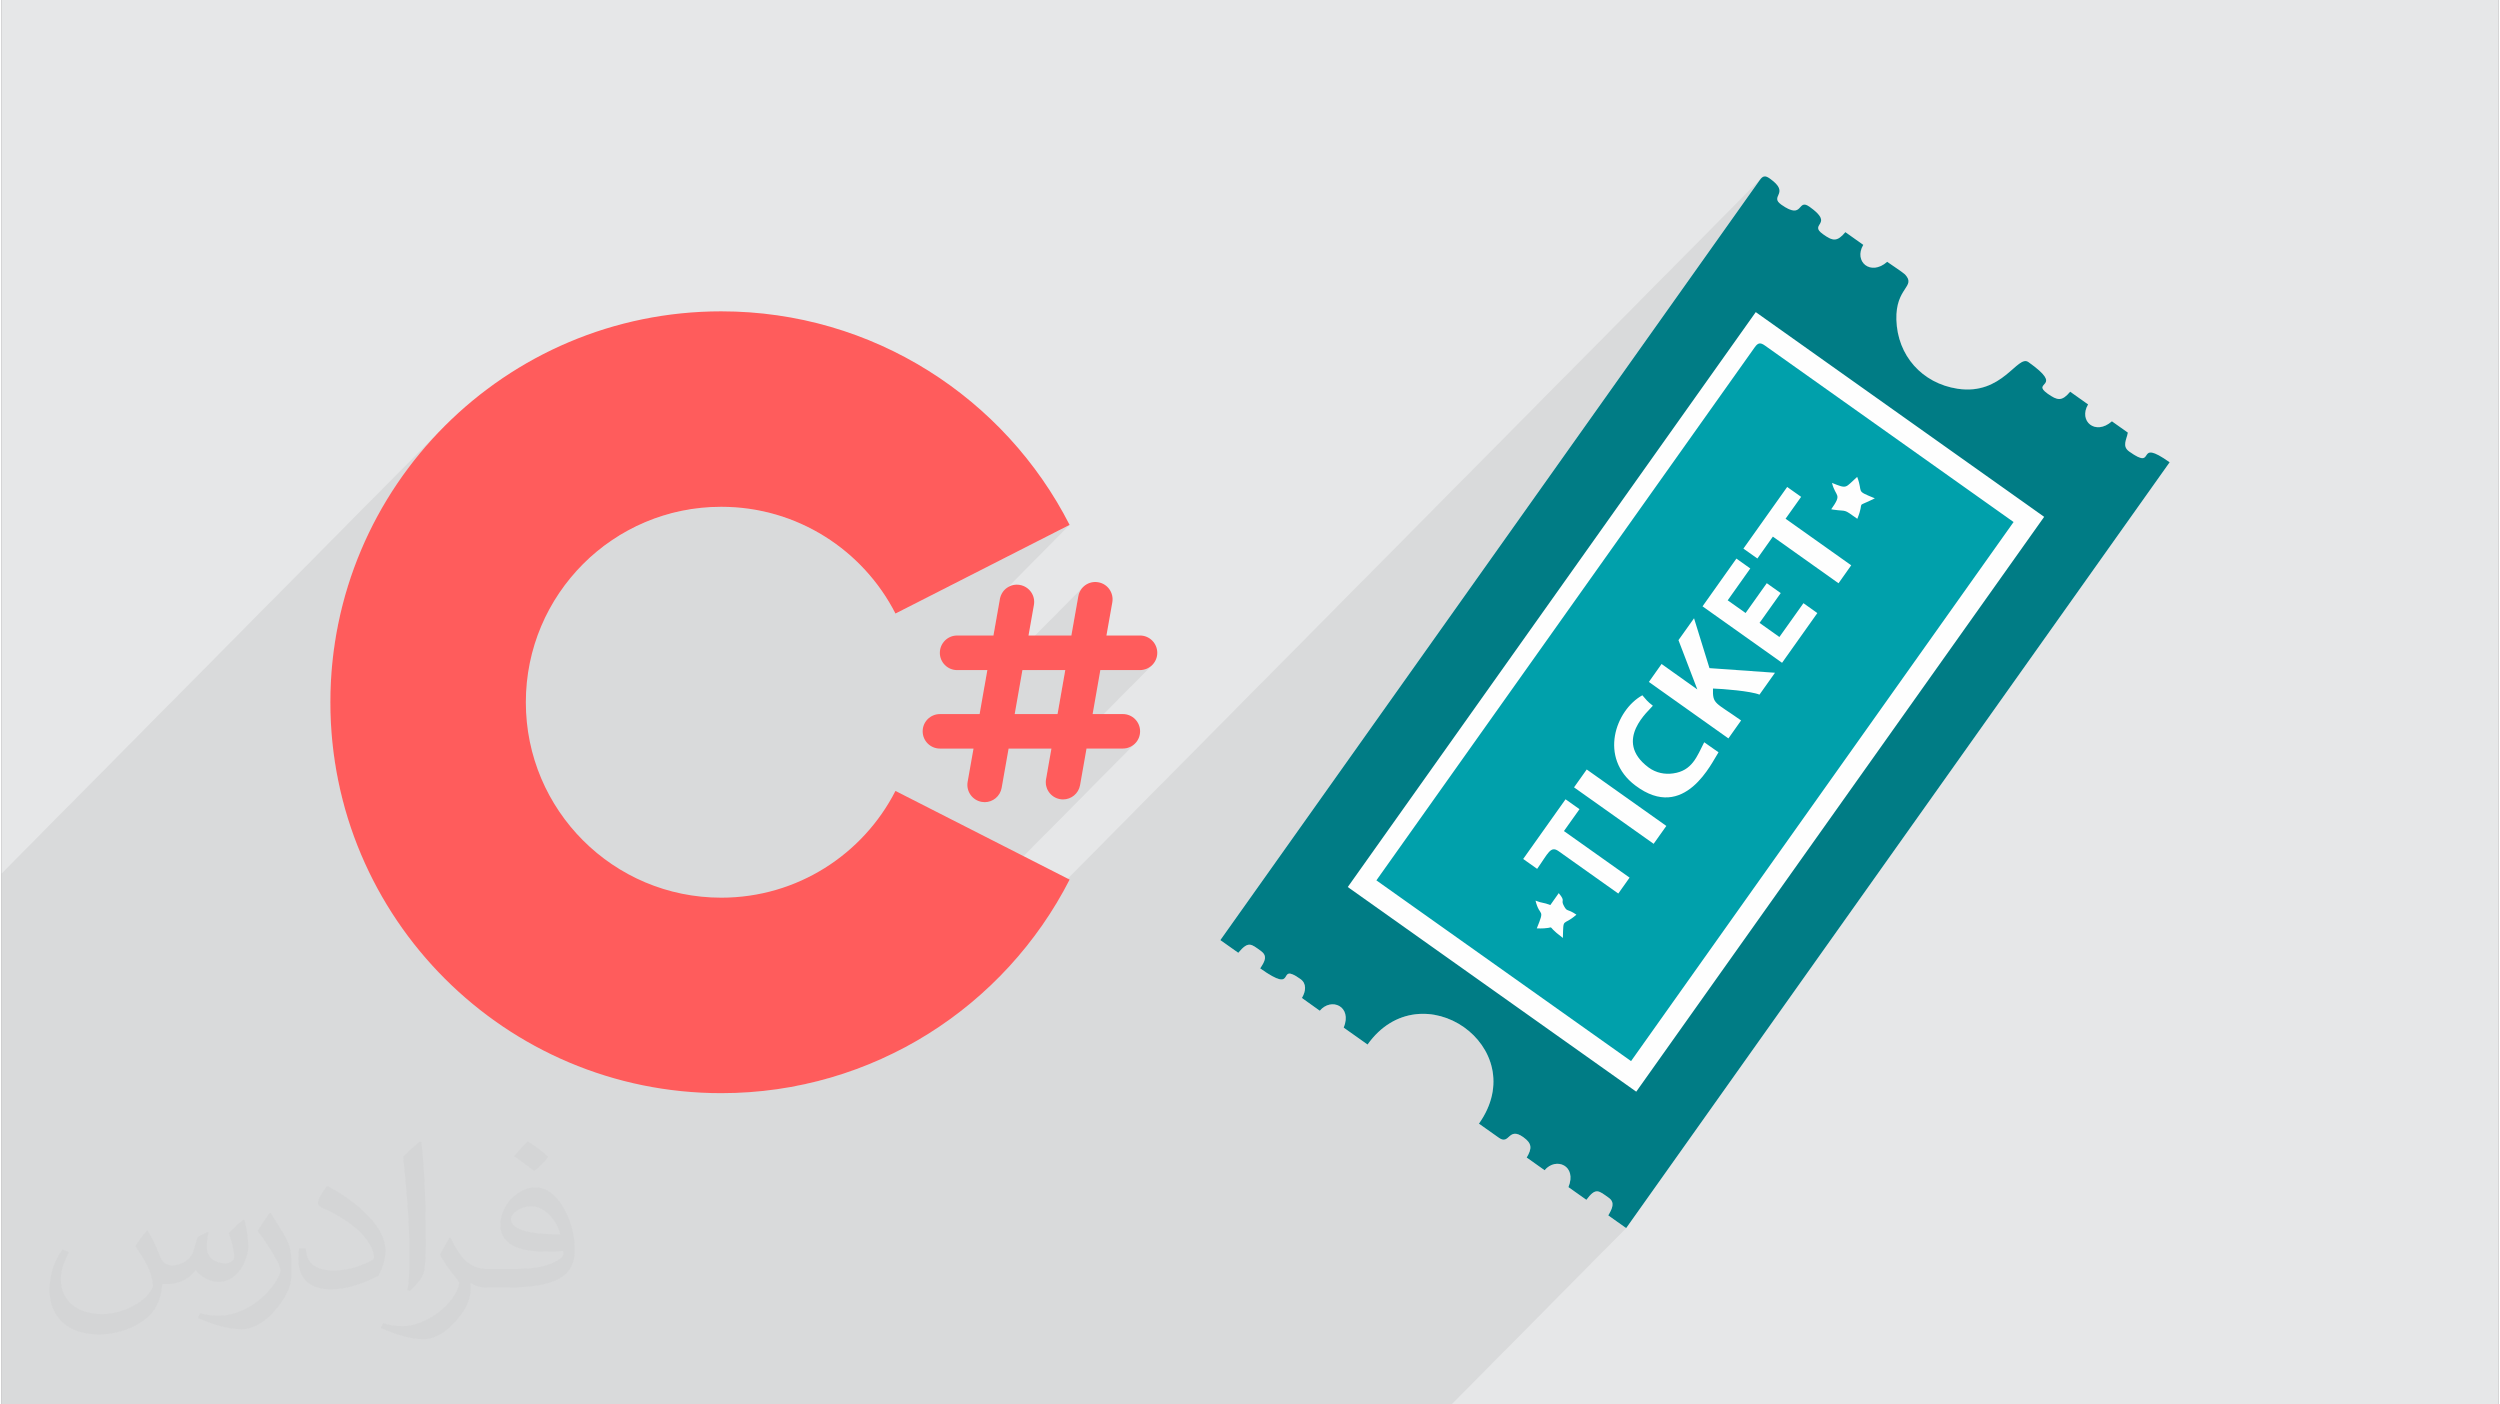
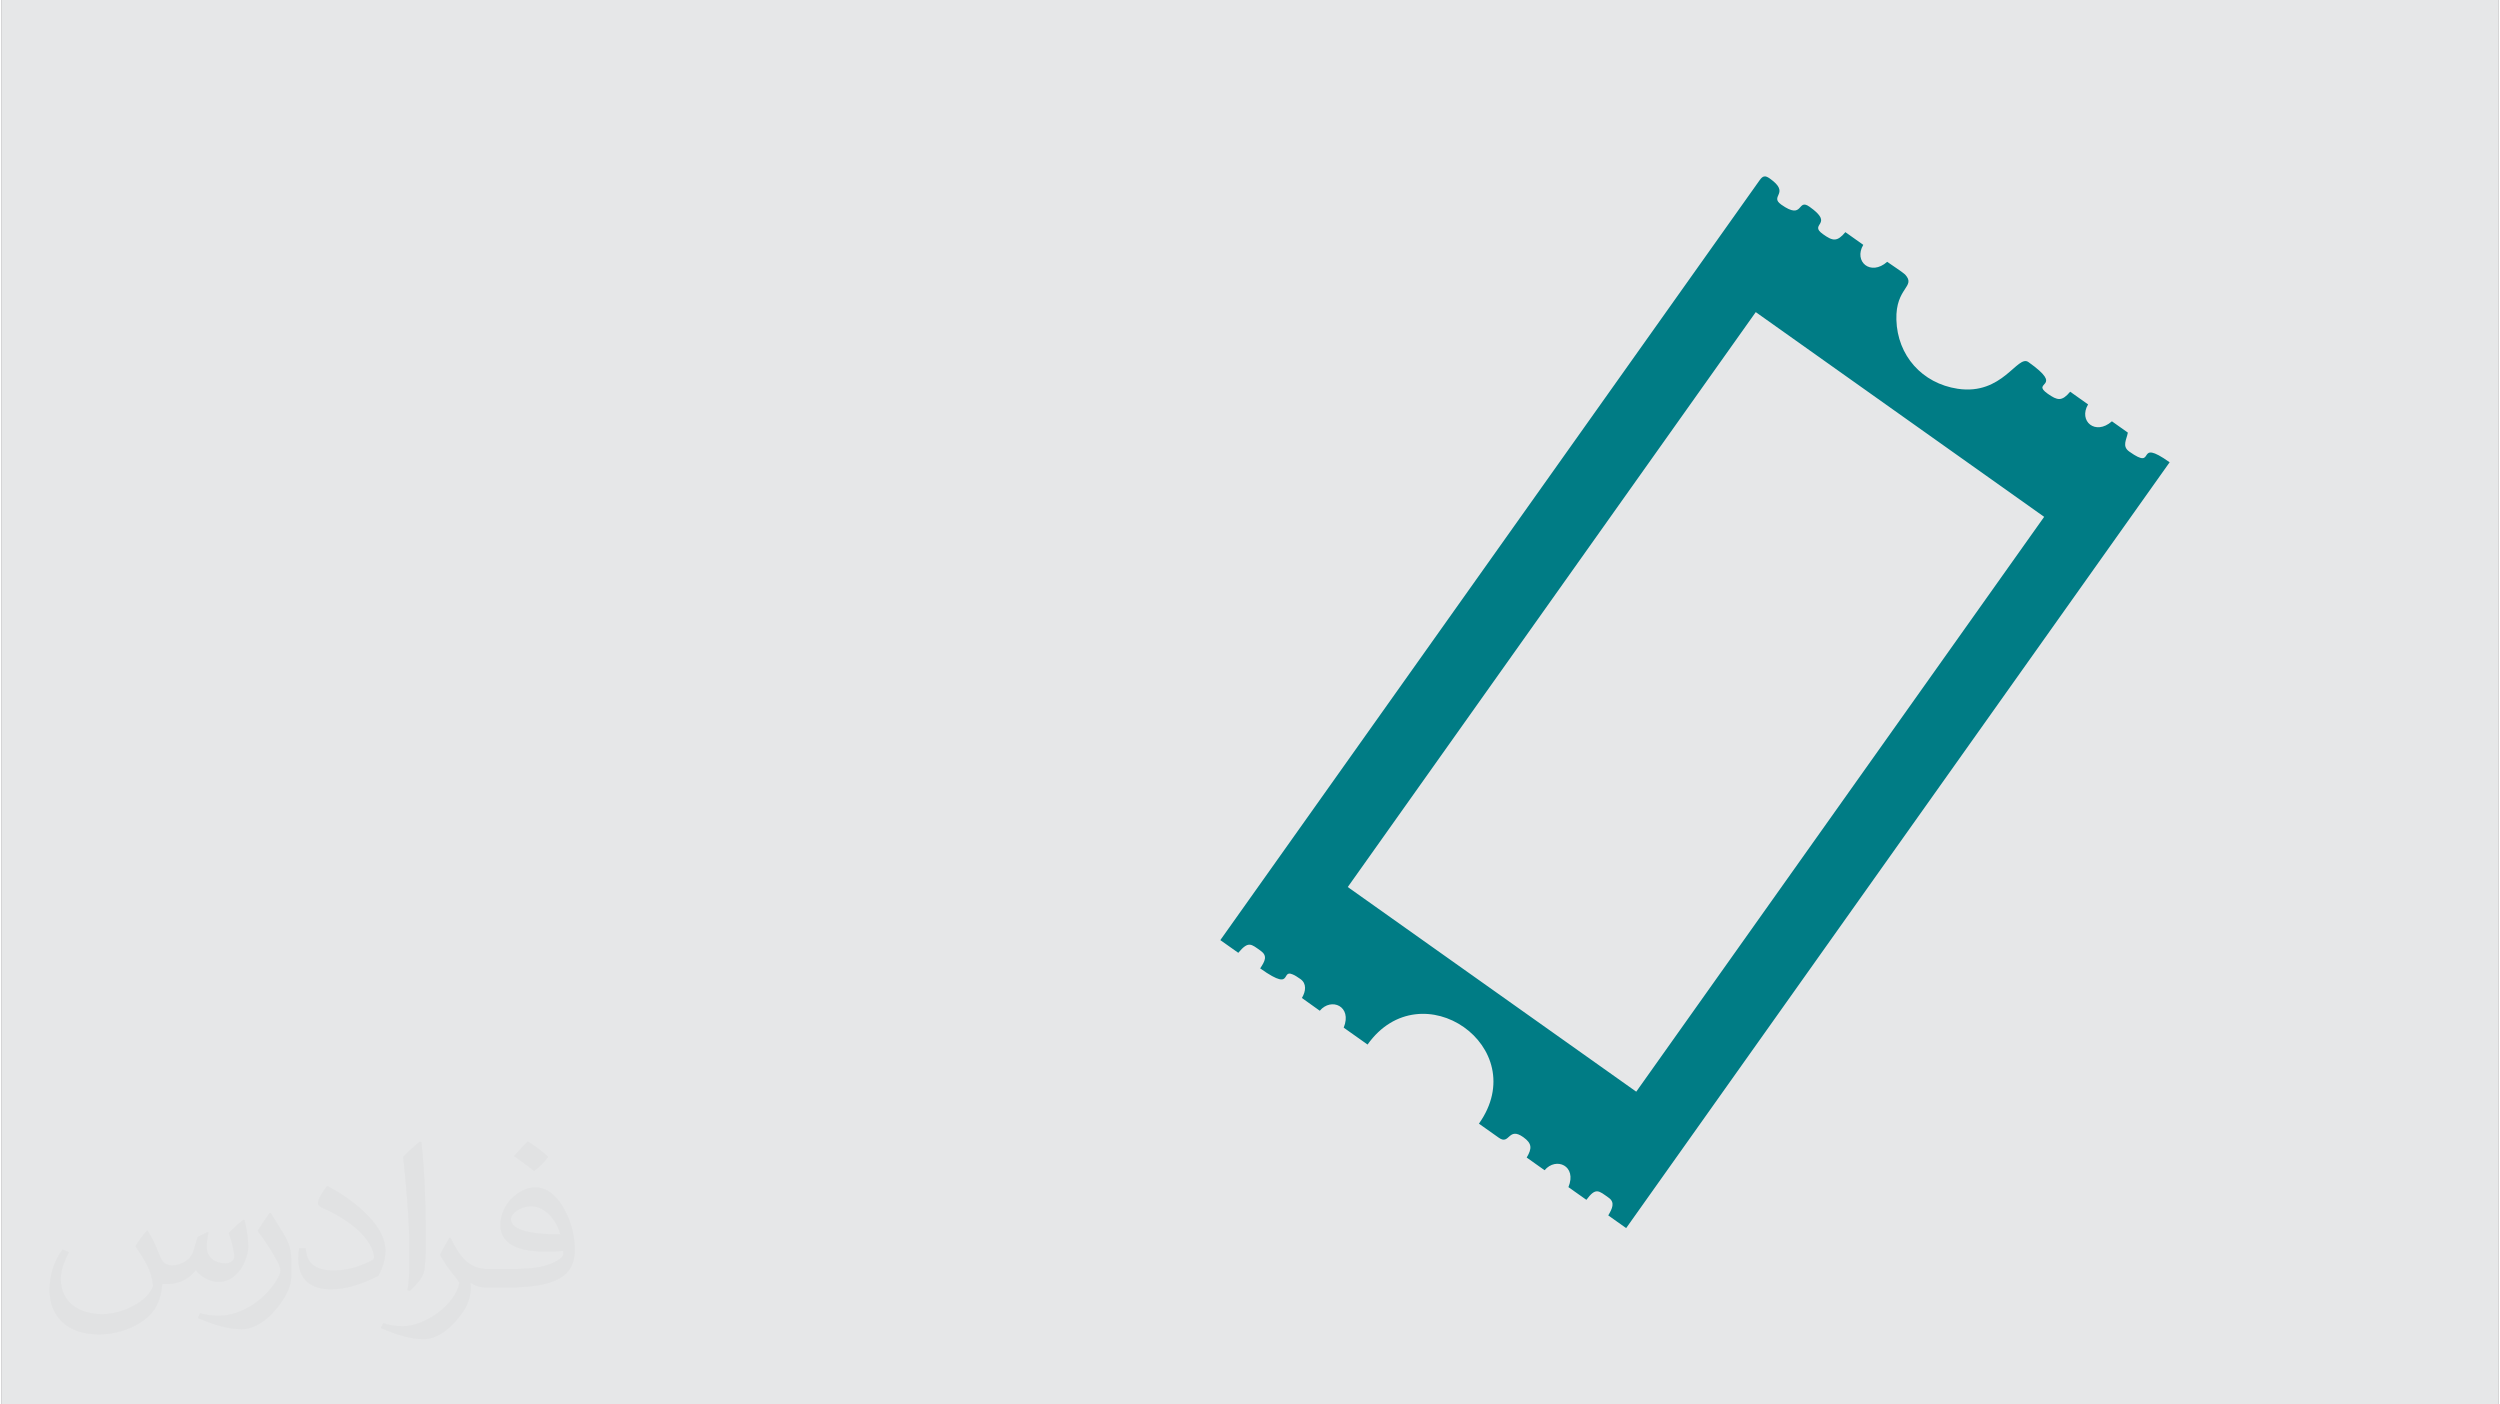
<svg xmlns="http://www.w3.org/2000/svg" xml:space="preserve" width="356px" height="200px" version="1.0" shape-rendering="geometricPrecision" text-rendering="geometricPrecision" image-rendering="optimizeQuality" fill-rule="evenodd" clip-rule="evenodd" viewBox="0 0 35600 20025">
  <rect x="0" y="0" width="35600" height="20025" fill="#808080" stroke="none" />
  <g id="Layer_x0020_1">
    <g id="_2087063560576">
      <path fill="#E6E7E8" d="M0 0l35600 0 0 20025 -35600 0 0 -20025z" />
-       <path fill="#373435" fill-opacity="0.078" d="M0 12455l6321 -6383 -185 193 -175 202 -166 211 -155 218 -145 227 -134 233 -123 240 -112 247 -100 253 -87 259 -75 265 -63 269 -49 275 -35 279 -22 283 -7 287 7 286 22 283 35 279 49 275 63 269 21 77 3406 -3440 198 -180 214 -160 230 -140 244 -117 256 -94 267 -68 277 -43 284 -14 202 7 197 21 194 35 188 48 183 60 177 72 171 84 164 95 156 106 149 116 141 125 132 134 122 143 113 152 103 158 92 166 2483 -1264 -961 971 -19 37 -14 48 -92 521 -487 493 400 0 -41 237 1403 -1418 -29 37 -23 43 -13 48 -99 560 -487 493 400 0 -108 614 608 -614 566 0 49 -5 46 -15 42 -22 37 -30 -1493 1507 -21 120 -4 50 6 48 12 35 563 -569 518 0 50 -5 46 -14 42 -23 36 -30 -4834 4882 119 -24 189 -44 187 -51 185 -57 181 -64 179 -69 175 -75 173 -81 43 -23 12325 -12447 16 -16 16 -11 16 -5 18 0 18 5 21 9 23 15 87 73 42 59 9 47 -9 41 -15 36 -8 35 12 38 45 43 104 62 71 22 48 -7 28 -19 32 -33 28 -21 37 -2 56 29 105 85 50 64 10 49 -13 38 -19 33 -11 33 14 39 56 50 48 33 43 24 39 15 36 4 36 -7 36 -20 21 -17 60 -61 255 181 -35 88 -4 80 23 68 45 53 63 31 76 6 85 -25 88 -59 22 16 33 22 39 26 41 28 40 28 36 26 28 21 16 14 41 59 6 51 -18 49 -35 55 -42 69 -40 90 -28 118 -8 154 21 185 50 173 78 157 103 139 126 119 147 97 166 71 183 43 221 7 185 -41 154 -73 126 -89 104 -88 85 -71 71 -38 62 12 154 120 77 84 22 57 -11 38 -25 30 -17 29 13 38 63 56 49 33 43 24 39 14 36 4 36 -7 36 -19 20 -17 61 -61 255 181 -35 87 -4 80 23 69 45 52 63 31 76 6 84 -25 88 -59 227 161 -8 37 -11 37 -10 35 -8 35 -1 34 8 32 18 31 33 30 120 74 68 19 22 -9 64 -64 52 -5 94 38 155 99 -7749 10919 -2490 2515 -20673 0 0 -7570z" />
      <g>
        <g>
-           <path fill="#FF5C5C" fill-rule="nonzero" d="M12745 11277c-461,903 -1400,1522 -2484,1522 -1539,0 -2786,-1248 -2786,-2786 0,-1539 1247,-2787 2786,-2787 1084,0 2023,619 2484,1522l2483 -1264c-922,-1807 -2799,-3045 -4967,-3045 -3078,0 -5573,2496 -5573,5574 0,3077 2495,5573 5573,5573 2168,0 4045,-1239 4967,-3045l-2483 -1264z" />
-           <path fill="#FF5C5C" fill-rule="nonzero" d="M16232 9554c136,0 246,-111 246,-246 0,-136 -110,-247 -246,-247l-479 0 84 -474c23,-134 -66,-262 -200,-285 -134,-24 -261,65 -285,199l-99 560 -611 0 77 -436c24,-134 -66,-261 -200,-285 -134,-24 -261,66 -285,200l-92 521 -518 0c-136,0 -246,111 -246,247 0,135 110,246 246,246l431 0 -110 627 -565 0c-137,0 -247,110 -247,246 0,136 110,246 247,246l478 0 -84 475c-23,134 66,261 200,285 15,2 29,4 43,4 117,0 221,-84 242,-204l99 -560 611 0 -77 436c-24,134 66,262 200,285 14,3 29,4 43,4 117,0 221,-84 242,-203l92 -522 518 0c136,0 246,-110 246,-246 0,-136 -110,-246 -246,-246l-431 0 110 -627 566 0zm-1176 627l0 0 -611 0 110 -627 611 0 -110 627z" />
-         </g>
+           </g>
        <g>
-           <path fill="#FEFEFE" d="M17633 13585c146,-174 183,-125 319,-29 101,72 63,146 -7,251 553,393 213,-105 574,152 91,64 78,174 21,270l255 182c163,-194 466,-66 341,241l340 241c764,-1075 2364,34 1588,1128l284 201c156,111 131,-163 348,-9 128,91 125,163 49,291l255 181c163,-194 466,-65 340,241l256 181c135,-181 174,-132 319,-29 94,67 48,157 -7,251l255 181 7749 -10919c-513,-364 -171,135 -575,-152 -109,-77 -38,-171 -21,-271l-227 -161c-235,208 -481,-3 -340,-241l-255 -181c-119,141 -181,127 -320,29 -254,-181 254,-76 -276,-452 -156,-111 -367,478 -1008,381 -508,-77 -860,-474 -874,-984 -13,-465 287,-468 124,-645 -25,-27 -211,-149 -255,-181 -236,208 -482,-4 -341,-242l-255 -181c-119,142 -181,128 -319,29 -216,-153 175,-131 -192,-391 -181,-129 -78,200 -404,-31 -176,-125 140,-157 -163,-372 -65,-46 -99,-40 -145,25l-7689 10834 256 181z" />
          <path fill="#007C85" d="M19194 12647l5817 -8197 4112 2919 -5816 8196 -4113 -2918zm-1561 938c146,-174 183,-125 319,-29 101,72 63,146 -7,251 553,393 213,-105 574,152 91,64 78,174 21,270l255 182c163,-194 466,-66 341,241l340 241c764,-1075 2364,34 1588,1128l284 201c156,111 131,-163 348,-9 128,91 125,163 49,291l255 181c163,-194 466,-65 340,241l256 181c135,-181 174,-132 319,-29 94,67 48,157 -7,251l255 181 7749 -10919c-513,-364 -171,135 -575,-152 -109,-77 -38,-171 -21,-271l-227 -161c-235,208 -481,-3 -340,-241l-255 -181c-119,141 -181,127 -320,29 -254,-181 254,-76 -276,-452 -156,-111 -367,478 -1008,381 -508,-77 -860,-474 -874,-984 -13,-465 287,-468 124,-645 -25,-27 -211,-149 -255,-181 -236,208 -482,-4 -341,-242l-255 -181c-119,142 -181,128 -319,29 -216,-153 175,-131 -192,-391 -181,-129 -78,200 -404,-31 -176,-125 140,-157 -163,-372 -65,-46 -99,-40 -145,25l-7689 10834 256 181z" />
-           <path fill="#00A0AB" d="M22420 11226l181 -255 1135 805 -181 255 -1135 -805zm3667 -3965c163,-230 62,-167 11,-376 224,91 183,70 359,-86 91,238 -36,188 252,306 -299,151 -133,6 -250,292 -211,-150 -134,-100 -346,-131 -6,-1 -17,-4 -26,-5zm-4198 5976c123,-303 42,-148 -18,-396 103,41 108,22 211,63l120 -170c106,127 20,87 75,185 49,88 40,29 177,122 -198,175 -185,22 -193,332 -306,-228 -25,-127 -372,-136zm2946 -5415l624 -879 199 141 -222 312 936 664 -181 256 -936 -665 -221 312 -199 -141zm31 918l302 -425 199 141 -302 425 283 201 343 -482 198 141 -503 709 -1134 -805 483 -681 198 141 -322 454 255 181zm-3171 3507l604 -851 199 141 -222 312 936 664 -161 227 -851 -604c-115,-82 -148,29 -306,252l-199 -141zm1849 -2185c-42,59 -578,494 -63,879 109,81 236,103 352,86 271,-37 339,-240 443,-444l204 143c-90,133 -481,1004 -1185,474 -526,-395 -284,-1074 99,-1287 56,63 66,85 150,149zm807 -536l934 66 -221 312c-124,-51 -523,-83 -663,-87 -6,227 30,192 401,455l-181 256 -1134 -805 181 -256 510 363 -269 -703 222 -312 220 711zm-1118 5603l5454 -7686 -3545 -2516c-66,-47 -99,-41 -146,25l-5394 7600 3631 2577z" />
        </g>
      </g>
      <path fill="#373435" fill-opacity="0.031" d="M2082 17547c68,103 112,202 155,312 32,64 49,183 199,183 44,0 107,-14 163,-45 63,-33 111,-83 136,-159l60 -202 146 -72 10 10c-20,76 -25,149 -25,206 0,169 146,233 262,233 68,0 129,-33 129,-95 0,-80 -34,-216 -78,-338 68,-68 136,-136 214,-191l12 6c34,144 53,286 53,381 0,93 -41,196 -75,264 -70,132 -194,237 -344,237 -114,0 -241,-57 -328,-163l-5 0c-82,102 -208,194 -412,194l-63 0c-10,134 -39,229 -83,314 -121,237 -480,404 -818,404 -470,0 -706,-272 -706,-633 0,-223 73,-431 185,-578l92 38c-70,134 -116,261 -116,385 0,338 274,499 592,499 293,0 657,-187 723,-404 -25,-237 -114,-349 -250,-565 41,-72 94,-144 160,-221l12 0zm5421 -1274c99,62 196,136 291,220 -53,75 -119,143 -201,203 -95,-77 -190,-143 -287,-213 66,-74 131,-146 197,-210zm51 926c-160,0 -291,105 -291,183 0,167 320,219 703,217 -48,-196 -216,-400 -412,-400zm-359 895c208,0 390,-6 529,-41 155,-40 286,-118 286,-172 0,-14 0,-31 -5,-45 -87,8 -187,8 -274,8 -281,0 -498,-64 -582,-222 -22,-44 -37,-93 -37,-149 0,-153 66,-303 182,-406 97,-85 204,-138 313,-138 197,0 354,158 464,408 60,136 102,293 102,491 0,132 -37,243 -119,326 -153,148 -435,204 -867,204l-196 0 0 0 -51 0c-107,0 -184,-19 -245,-66l-10 0c3,25 5,49 5,72 0,97 -32,221 -97,320 -192,286 -400,410 -580,410 -182,0 -405,-70 -606,-161l36 -70c65,27 155,45 279,45 325,0 752,-313 805,-618 -12,-25 -33,-58 -65,-93 -95,-113 -155,-208 -211,-307 48,-95 92,-171 133,-240l17 -2c139,283 265,446 546,446l44 0 0 0 204 0zm-1408 299c24,-130 27,-276 27,-413l0 -202c0,-377 -49,-926 -88,-1282 68,-75 163,-161 238,-219l22 6c51,450 63,971 63,1452 0,126 -5,249 -17,340 -7,114 -73,200 -214,332l-31 -14zm-1449 -596c7,177 94,317 398,317 189,0 349,-49 526,-134 32,-14 49,-33 49,-49 0,-111 -85,-258 -228,-392 -139,-126 -323,-237 -495,-311 -59,-25 -78,-52 -78,-77 0,-51 68,-158 124,-235l19 -2c197,103 418,256 580,427 148,157 240,316 240,489 0,128 -38,249 -102,361 -215,109 -446,192 -674,192 -277,0 -466,-130 -466,-436 0,-33 0,-84 12,-150l95 0zm-501 -503l173 278c63,103 121,215 121,392l0 227c0,183 -117,379 -306,573 -148,132 -279,188 -400,188 -180,0 -386,-56 -624,-159l27 -70c75,20 162,37 269,37 342,-2 692,-252 852,-557 19,-35 27,-68 27,-91 0,-35 -20,-74 -34,-109 -88,-165 -185,-315 -292,-454 56,-88 112,-173 173,-257l14 2z" />
    </g>
  </g>
</svg>